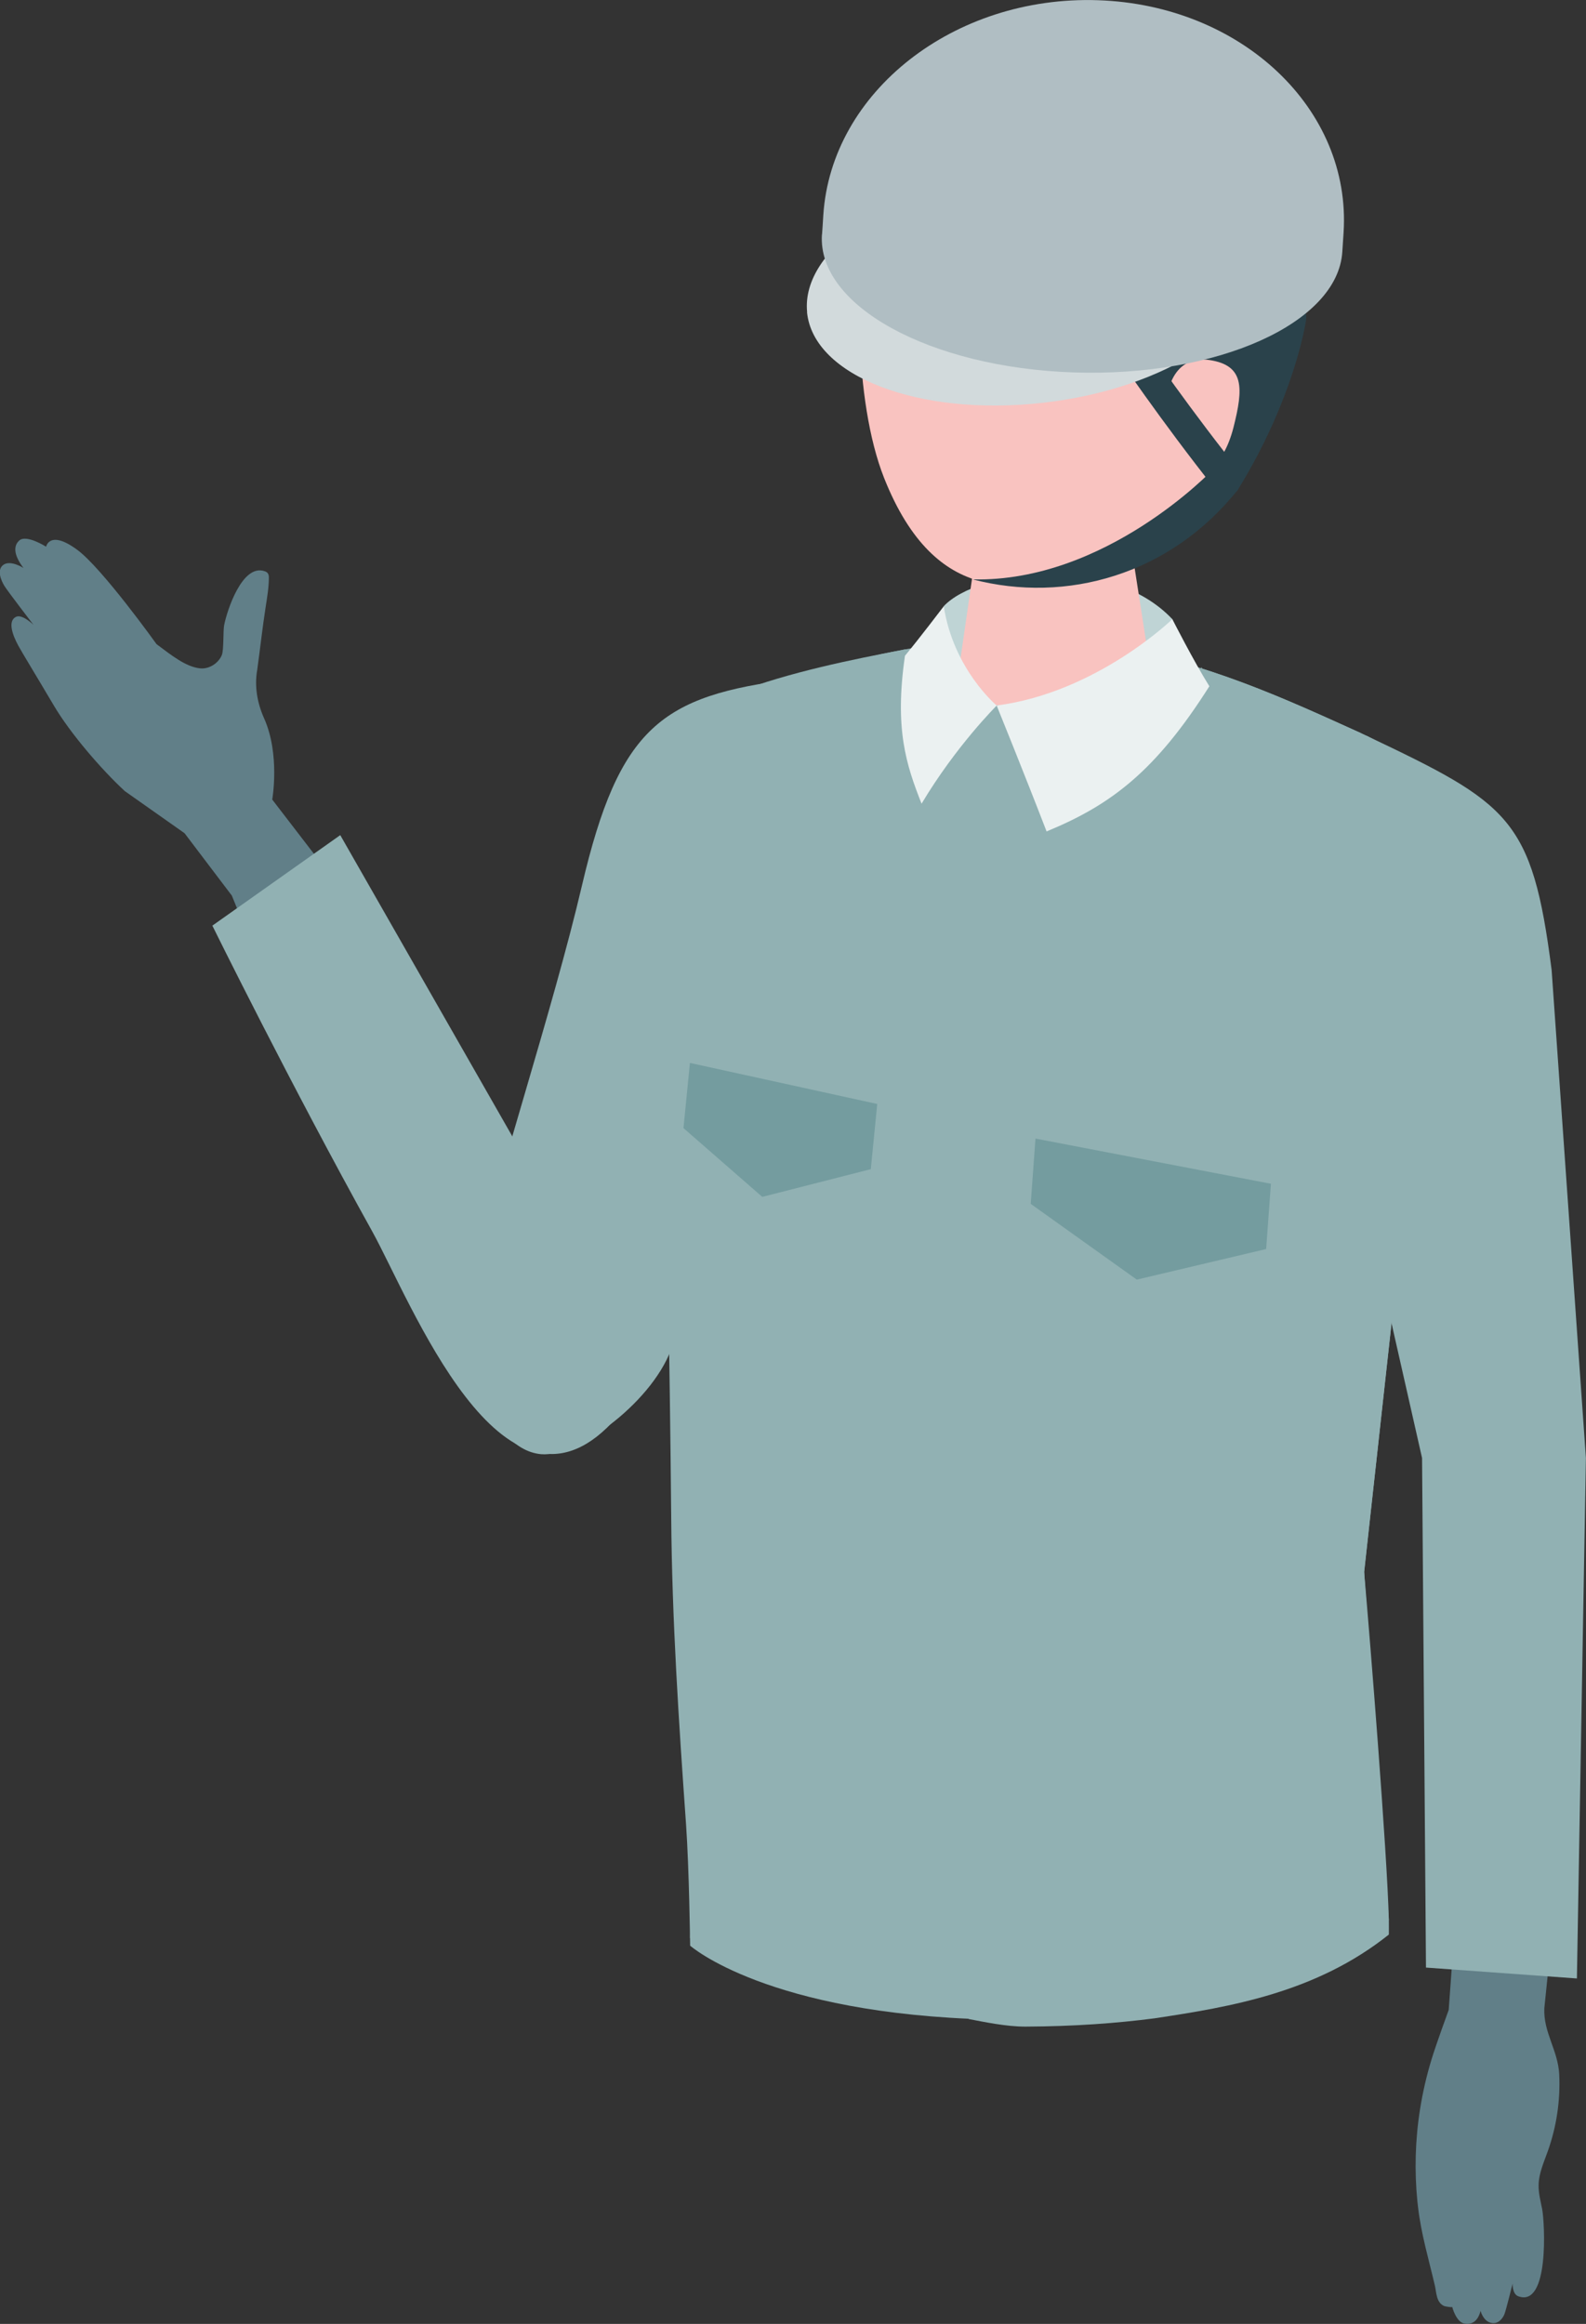
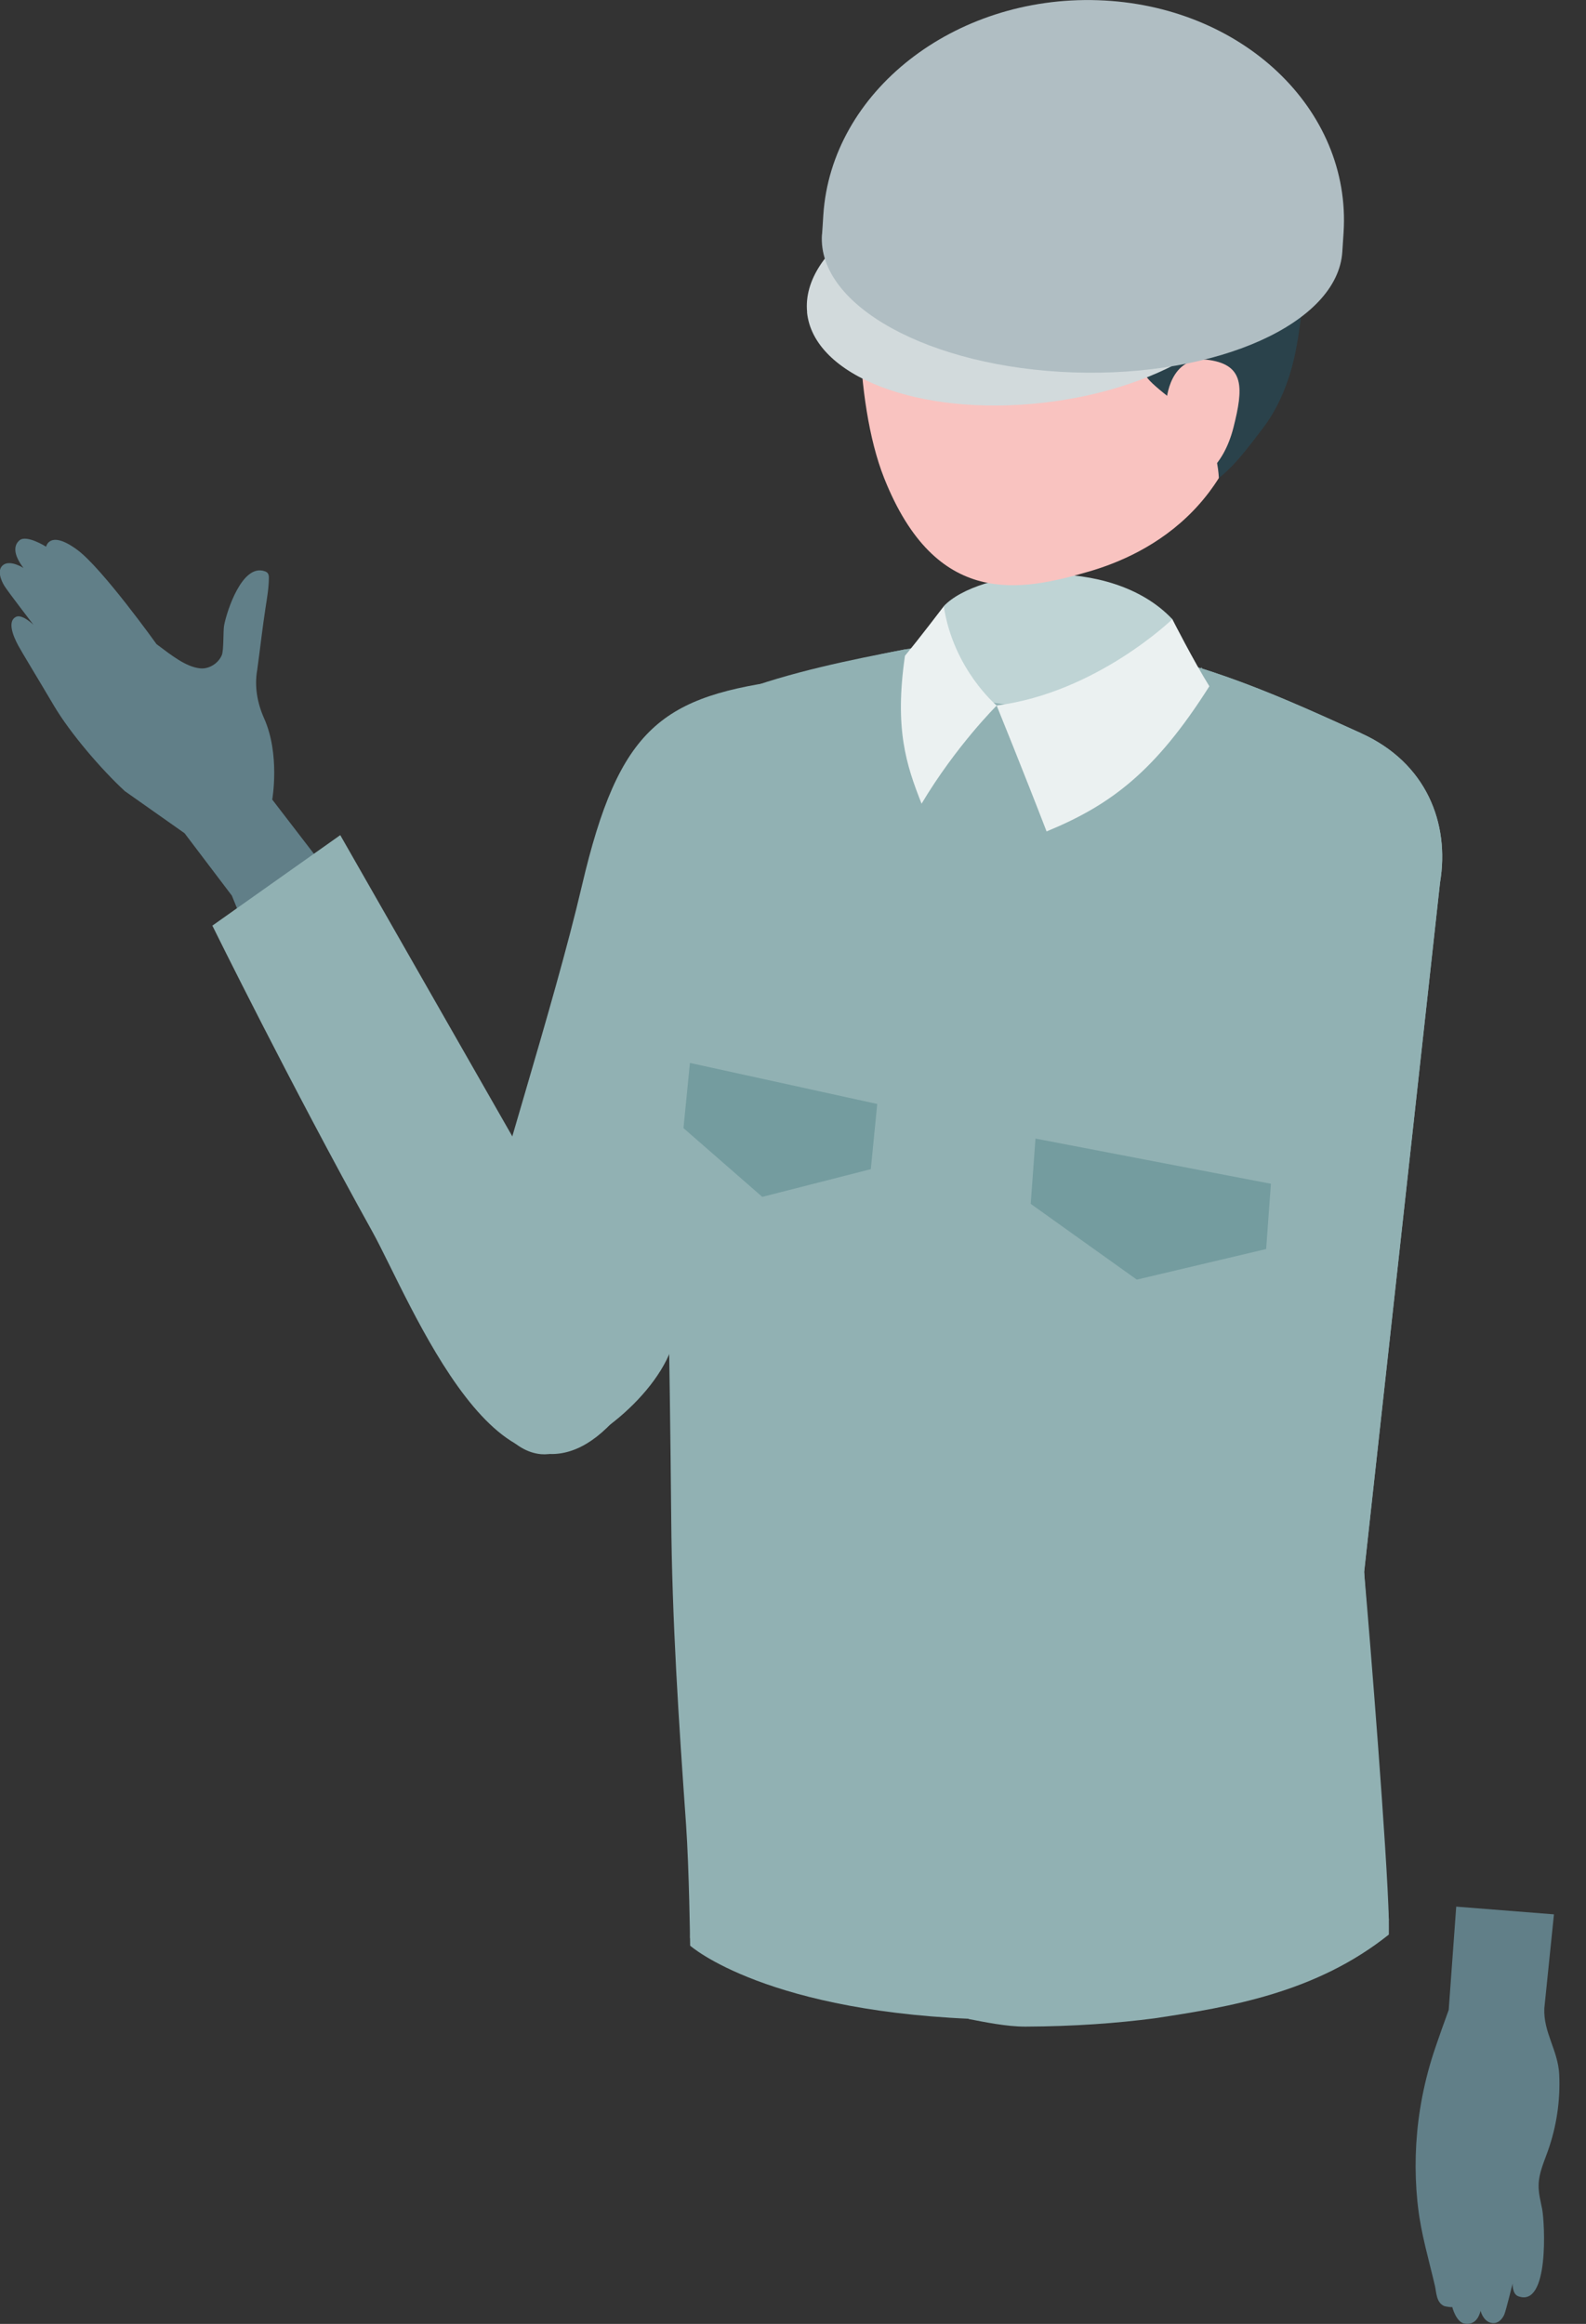
<svg xmlns="http://www.w3.org/2000/svg" id="_レイヤー_2" data-name="レイヤー 2" viewBox="0 0 149.95 219.64">
  <rect x="0" y="0" width="149.95" height="219.64" fill="#333333" stroke="none" />
  <defs>
    <style>
      .cls-1 {
        fill: #ebf1f1;
      }

      .cls-2 {
        fill: #f9c3c0;
      }

      .cls-3 {
        fill: #91b1b3;
      }

      .cls-4 {
        fill: #bfd4d5;
      }

      .cls-5 {
        fill: #617f88;
      }

      .cls-6 {
        fill: #d2dadc;
      }

      .cls-7 {
        fill: #b0bec3;
      }

      .cls-8 {
        fill: #749c9f;
      }

      .cls-9 {
        fill: #2a424b;
      }
    </style>
  </defs>
  <g id="_素材" data-name="素材">
    <g>
      <g>
        <g>
          <path class="cls-5" d="M21.93,84.66l-4.48-5.91-5.65-3.98c-2.23-2.06-5.17-5.48-6.71-8.09-1.68-2.84-2.96-4.93-3.35-5.64-.58-1.06-1.02-2.35-.23-2.74.6-.29,1.66.76,1.66.76,0,0-2.47-3.21-2.77-3.71-.3-.5-.74-1.52-.06-1.98s1.88.31,1.88.31c-1.01-1.32-.91-2.16-.38-2.61.67-.57,2.52.6,2.52.6,0,0,.32-1.64,2.95.3,2.36,1.74,7.49,8.91,7.49,8.91,1.43,1.07,2.79,2.16,4.14,2.29.83.08,1.71-.48,2.03-1.25.2-.47.12-2.32.22-2.82.26-1.36,1.71-5.86,3.84-5.11.12.04.23.1.3.21.08.12.09.26.09.4,0,.93-.17,1.9-.31,2.81-.3,1.94-.51,3.88-.78,5.82,0,.05-.01.09-.02.14-.26,1.53.02,3.08.65,4.5,1.54,3.41.78,7.7.78,7.7l10.07,13.1-9.95,5.64-3.93-9.64Z" />
          <path class="cls-3" d="M20.07,87.49l12.1-8.56,19.69,34.46s16.14,10.33,6.01,21.06c-10.38,10.99-19.05-11.52-22.68-18.07-7.69-13.84-15.11-28.89-15.11-28.89Z" />
          <path class="cls-3" d="M51.17,137.44c-5.21-.46-7.9-10.5-6.7-15.59,2.35-9.95,7.83-26.53,10.55-38.15,3.52-15.03,7.56-17.94,19.86-19.5,5.52,10.45-5.97,45.9-11.27,62.88-1.63,5.22-8.95,10.66-12.44,10.36Z" />
          <path class="cls-3" d="M131.31,181.47l-2.34-32.91,7.18-65.15c.94-5.62-1.31-11.33-7.44-14.1-14.08-6.38-30.57-14.29-57.17-3.85-3.64,1.43-5.01,5.82-6.26,9.52-1.51,4.43-2.24,9.2-2.07,13.9,0,0,.29,8.07.29,8.07.13,15.4.26,30.79.39,46.19.08,9.76.57,19.39,1.26,29.12.3,4.28.09,10.9.09,10.9,0,0,8.01,7.14,31.73,7.01,25.84-.14,34.33-8.7,34.33-8.7Z" />
          <path class="cls-5" d="M136.97,189.96s-1.21,3.3-1.63,4.7c-.47,1.54-.83,3.11-1.08,4.69-.46,2.89-.54,5.83-.25,8.73.02.17.04.35.06.52.29,2.53,1.02,4.96,1.59,7.41.15.63.12,1.64.91,1.95.03.01.76.16.73.06,0,.03.37,1.45,1.16,1.59.63.11,1.26-.15,1.52-1.21,0,0,.23.94.96,1.13.73.19,1.14-.44,1.29-.79.15-.35.78-2.91.78-2.91,0,0-.04.97.52,1.19,2.98,1.13,2.51-6.99,2.28-8.21-.15-.77-.36-1.53-.34-2.31.02-1.1.5-2.14.87-3.19.83-2.33,1.19-4.79,1.08-7.23-.11-2.31-1.51-3.98-1.41-6.27l.91-8.88-9.24-.73-.71,9.76Z" />
          <path class="cls-4" d="M89.22,57.3c3.22-3.44,15.72-5.03,21.62,1.22.43,3.05,1.05,5.03,1.05,5.03l-10.8,3.88-11.59-1.64s-.57-6.12-.27-8.49Z" />
-           <path class="cls-2" d="M99.85,46.84c4.65,0,7.12,2.62,7.12,4.88l2.36,15.18c-.22,2.63-9.8-.23-15.1-.23s-4.3,2.85-4.09.23l2.29-15.87c.19-2.31,2.77-4.19,7.42-4.19Z" />
          <path class="cls-2" d="M101.76,9.81c13.24.1,16.89,10.04,16.89,22.1,0,15.71-10.33,20.54-15.64,22.09-6.47,1.89-14.5,3.56-19.42-8.82-2.92-7.36-2.82-20.16-1.2-25.12,1.41-4.32,6.13-10.36,19.36-10.26Z" />
          <path class="cls-9" d="M91.78,22.88c1.56-1.3,3.05-2.7,4.4-4.12,3.7,2.8,6.62,6.62,8.34,10.93l1.45-1.28c.85,2.38,1.23,4.94,1.12,7.46.44-.19.88-.37,1.32-.56-.71.3,3.74,3.44,4.09,3.74,1.8,1.53,2.6,3.82,2.74,6.13,1.6-1.26,2.91-3.08,4.14-4.68,1.27-1.66,2.14-3.6,2.71-5.6.84-2.96.94-6.07,1.54-9.06.53-2.68-.12-6.01-1.26-8.45-.68-1.46-1.62-2.79-2.77-3.93-1.07-1.06-3.44-1.84-4.24-2.94,0,0-8.09-11.19-27.26-1.76-1.84.91-4.41,2.23-5.55,4.01-1.17,1.83-1.66,4.21-2.04,6.31-.58,3.19-1.97,8.22.7,10.7.24-.69.34-1.06.9-1.6.52-.5,1.12-.94,1.71-1.36.93-.66,2.1-1.21,2.91-2.02-.75.75-1.49,1.49-2.24,2.24.67.38,1.5-.02,2.16-.43,1.75-1.1,3.48-2.37,5.12-3.74Z" />
          <path class="cls-2" d="M110.28,37.93s.23-4.48,4.08-3.9c3.29.5,3.21,2.63,2.26,6.37-.95,3.74-3.24,5.51-5.55,5.41-2.31-.1-.79-7.89-.79-7.89Z" />
          <path class="cls-3" d="M93.73,189.86l-2.29-59.45s-13.77-29.05-6.16-67.18c.08-.42.18-.83.28-1.25.03-.2.04-.4.05-.61-.15.03-.3.06-.45.09-4.23.8-10.69,2.09-15.55,4-3.64,1.43-3.53,5.86-4.79,9.56-1.51,4.43-2.46,9.28-2.29,13.98,0,0,.32,8.14.32,8.14.13,15.4.48,30.89.61,46.29.08,9.76.71,19.21,1.4,28.95.3,4.28.39,11.51.39,11.51,0,0,7.26,6.46,28.4,6.98l.08-1.01Z" />
-           <path class="cls-3" d="M129.18,69.53c13.53,6.43,15.68,7.76,17.52,22.15l3.24,46.11-.85,49.2-14.27-1.03-.37-48.16-6.85-30.23c-9.31-29.12,1.57-38.03,1.57-38.03Z" />
          <path class="cls-3" d="M128.72,69.31c-4.67-2.11-9.6-4.39-15.07-6.12l-.05-.14-.05.11s-8.99,43.79-25.06,63.59c.29,18.65,3.08,64.07,3.08,64.07,1.46.28,3.6.73,5.4.72,4.59-.02,8.62-.32,12.17-.78,7.24-1.09,15.3-2.44,22.17-7.92.01-.33,0-.8,0-1.36,0,0,0,0,0,0,0,0,0,0,0,0-.16-6.44-1.8-26.77-2.29-32.32l-.04-.6.51-4.67,2.49-22.6,4.17-37.87c.94-5.62-1.31-11.33-7.44-14.1Z" />
          <path class="cls-1" d="M94.23,66.68s-4.09-3.42-5-9.38c0,0-2.35,3.09-3.67,4.68-1,6.9.11,10.29,1.57,13.98,3.27-5.48,7.11-9.28,7.11-9.28" />
          <path class="cls-1" d="M94.23,66.68s2.52,6.2,4.72,11.9c6.13-2.52,10.32-5.72,15.39-13.72-1.46-2.33-3.5-6.34-3.5-6.34,0,0-7.14,6.93-16.61,8.16Z" />
        </g>
        <polygon class="cls-8" points="119.71 118.05 107.48 120.94 97.45 113.78 97.9 107.61 120.16 111.88 119.71 118.05" />
        <polygon class="cls-8" points="82.94 104.34 82.33 110.5 72.07 113.12 64.62 106.62 65.23 100.46 82.94 104.34" />
      </g>
      <g>
-         <path class="cls-9" d="M115.67,46.8c.13.04.26.06.4.05.4-.02.77-.24,1-.62,5.26-8.55,6.37-15.66,6.41-15.96.13-.86-.38-1.72-1.11-1.91-.74-.19-1.44.35-1.57,1.21-.01.09-.95,5.92-5.04,13.15-4.57-5.87-8.24-11.29-8.28-11.35-.48-.71-1.34-.86-1.92-.33-.58.53-.66,1.53-.19,2.24.04.06,4.42,6.54,9.6,13.05.19.24.43.4.68.48Z" />
        <g>
          <path class="cls-6" d="M76.3,29.5c.59,6.05,10.57,9.89,22.29,8.57,11.72-1.32,20.74-7.3,20.15-13.35s-10.57-9.89-22.29-8.57-20.74,7.3-20.14,13.35Z" />
          <path class="cls-7" d="M77.71,22.17c-.44,6.74,10.22,12.58,23.81,13.03,13.59.45,24.95-4.65,25.39-11.39,0,0,.11-1.7.12-1.83C127.78,10.3,117.38.47,103.8.02c-13.59-.45-25.21,8.65-25.96,20.32,0,.13-.12,1.83-.12,1.83Z" />
        </g>
-         <path class="cls-9" d="M114.62,44.43s-10.09,10.62-22.65,10.33c8.81,2.31,18.68-.41,25.11-8.53l-2.46-1.81Z" />
      </g>
    </g>
  </g>
</svg>